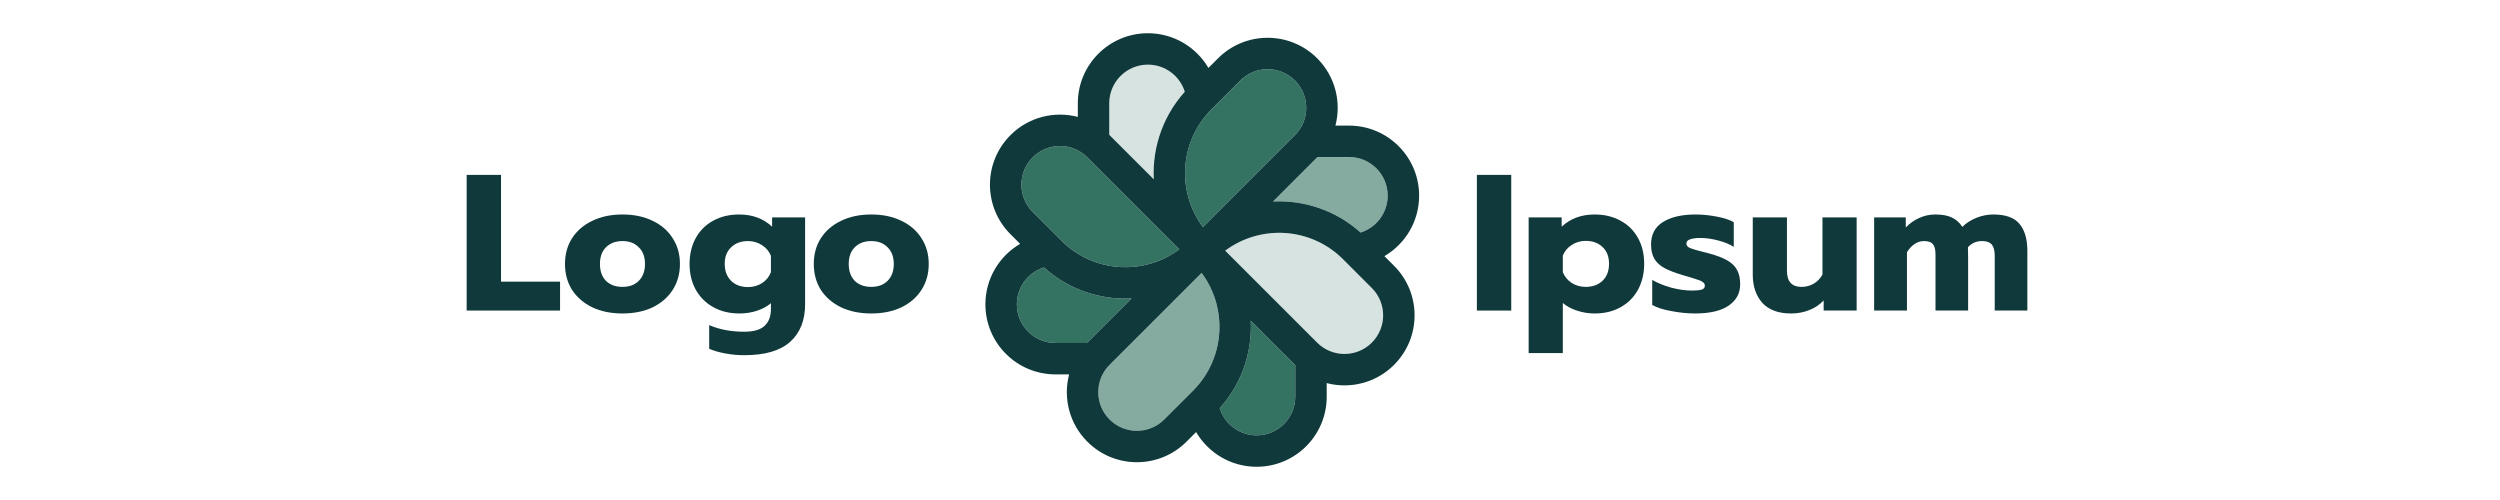
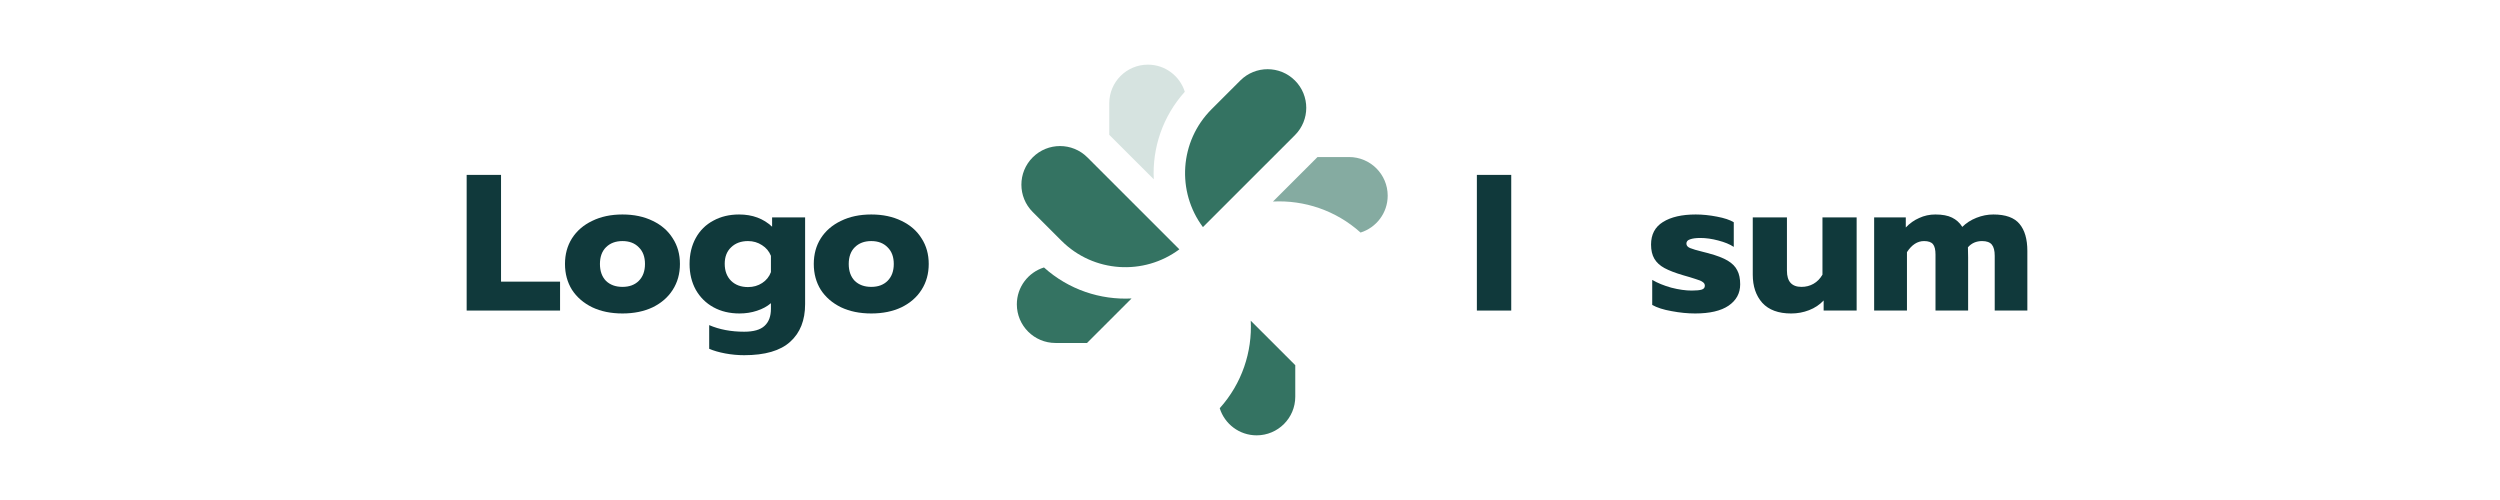
<svg xmlns="http://www.w3.org/2000/svg" width="250" height="50" viewBox="0 0 250 50" fill="none">
  <path fill-rule="evenodd" clip-rule="evenodd" d="M124.029 8.052C125.538 6.543 127.985 6.543 129.494 8.052C131.003 9.56 131.003 12.006 129.494 13.514L120.293 22.711C117.652 19.172 117.939 14.139 121.154 10.925L124.029 8.052Z" fill="#347362" />
-   <path fill-rule="evenodd" clip-rule="evenodd" d="M137.182 28.801C138.691 30.309 138.691 32.755 137.182 34.263C135.673 35.772 133.226 35.772 131.717 34.263L122.517 25.067C126.057 22.426 131.092 22.713 134.307 25.927L137.182 28.801Z" fill="#D6E3E0" />
-   <path fill-rule="evenodd" clip-rule="evenodd" d="M116.424 41.948C114.915 43.457 112.468 43.457 110.959 41.948C109.45 40.44 109.45 37.994 110.959 36.486L120.16 27.289C122.801 30.828 122.514 35.861 119.299 39.075L116.424 41.948Z" fill="#85ABA1" />
  <path fill-rule="evenodd" clip-rule="evenodd" d="M103.271 21.199C101.762 19.691 101.762 17.245 103.271 15.736C104.78 14.228 107.227 14.228 108.736 15.736L117.936 24.933C114.396 27.573 109.361 27.287 106.146 24.073L103.271 21.199Z" fill="#347362" />
  <path fill-rule="evenodd" clip-rule="evenodd" d="M121.973 40.822C124.198 38.349 125.232 35.184 125.075 32.069L129.494 36.486C129.505 36.497 129.516 36.508 129.527 36.519V39.672C129.527 41.805 127.797 43.534 125.663 43.534C123.929 43.534 122.463 42.394 121.973 40.822Z" fill="#347362" />
  <path fill-rule="evenodd" clip-rule="evenodd" d="M104.398 26.746C106.872 28.97 110.037 30.004 113.154 29.847L108.736 34.264C108.725 34.275 108.714 34.286 108.703 34.297H105.548C103.414 34.297 101.684 32.567 101.684 30.434C101.684 28.701 102.825 27.235 104.398 26.746Z" fill="#347362" />
  <path fill-rule="evenodd" clip-rule="evenodd" d="M136.055 23.255C133.581 21.03 130.415 19.997 127.299 20.153L131.717 15.737C131.728 15.726 131.739 15.715 131.75 15.704H134.905C137.039 15.704 138.769 17.433 138.769 19.566C138.769 21.299 137.627 22.765 136.055 23.255Z" fill="#85ABA1" />
  <path fill-rule="evenodd" clip-rule="evenodd" d="M118.48 9.178C116.255 11.651 115.221 14.815 115.378 17.931L110.959 13.514C110.948 13.503 110.937 13.492 110.926 13.481V10.328C110.926 8.195 112.656 6.465 114.79 6.465C116.524 6.465 117.99 7.606 118.48 9.178Z" fill="#D6E3E0" />
-   <path fill-rule="evenodd" clip-rule="evenodd" d="M114.79 3.323C110.92 3.323 107.782 6.459 107.782 10.328V11.691C105.453 11.082 102.873 11.69 101.048 13.514C98.311 16.25 98.311 20.686 101.048 23.421L102.012 24.385C99.935 25.601 98.54 27.854 98.54 30.434C98.54 34.303 101.678 37.439 105.549 37.439H106.912C106.303 39.767 106.911 42.346 108.736 44.17C111.473 46.906 115.91 46.906 118.647 44.17L121.522 41.297C124.058 38.762 125.242 35.388 125.075 32.069L129.494 36.485C132.231 39.221 136.668 39.221 139.405 36.485C142.143 33.75 142.143 29.314 139.405 26.578L138.442 25.615C140.518 24.399 141.913 22.145 141.913 19.566C141.913 15.697 138.775 12.561 134.905 12.561H133.542C134.15 10.233 133.542 7.653 131.717 5.829C128.98 3.094 124.543 3.094 121.806 5.829L118.931 8.703C116.395 11.238 115.211 14.612 115.378 17.931L110.959 13.514C110.948 13.503 110.937 13.492 110.926 13.481V10.328C110.926 8.195 112.656 6.465 114.79 6.465C116.524 6.465 117.991 7.606 118.48 9.178C118.626 9.017 118.776 8.858 118.931 8.703L120.842 6.793C119.626 4.717 117.371 3.323 114.79 3.323ZM131.75 15.703C131.739 15.714 131.728 15.726 131.717 15.736L127.299 20.153C130.416 19.996 133.581 21.03 136.055 23.255C137.628 22.765 138.769 21.299 138.769 19.566C138.769 17.433 137.039 15.703 134.905 15.703H131.75ZM108.703 34.296C108.714 34.285 108.725 34.274 108.736 34.263L113.155 29.846C110.038 30.003 106.872 28.97 104.398 26.745C102.826 27.235 101.684 28.701 101.684 30.434C101.684 32.567 103.414 34.296 105.549 34.296H108.703ZM104.277 26.636C104.157 26.525 104.039 26.411 103.923 26.295V26.295C104.039 26.411 104.157 26.525 104.277 26.636ZM125.663 46.677C123.082 46.677 120.827 45.283 119.611 43.207L121.522 41.297C121.677 41.142 121.828 40.983 121.973 40.822C122.463 42.393 123.929 43.534 125.663 43.534C127.797 43.534 129.527 41.805 129.527 39.672V36.519C130.433 37.412 131.521 38.009 132.671 38.309V39.672C132.671 43.541 129.533 46.677 125.663 46.677ZM129.494 8.052C127.985 6.543 125.538 6.543 124.029 8.052L121.154 10.925C117.939 14.139 117.652 19.172 120.293 22.711L129.494 13.514C131.003 12.006 131.003 9.56 129.494 8.052ZM137.182 34.263C138.691 32.755 138.691 30.309 137.182 28.801L134.307 25.927C131.092 22.713 126.057 22.426 122.517 25.067L131.717 34.263C133.226 35.772 135.673 35.772 137.182 34.263ZM116.424 41.948C114.915 43.457 112.468 43.457 110.959 41.948C109.45 40.44 109.45 37.994 110.959 36.486L120.16 27.289C122.801 30.828 122.514 35.861 119.299 39.075L116.424 41.948ZM103.271 15.736C101.762 17.245 101.762 19.691 103.271 21.199L106.146 24.073C109.361 27.287 114.396 27.573 117.937 24.933L108.736 15.736C107.227 14.228 104.78 14.228 103.271 15.736Z" fill="#10393B" />
  <path d="M46.666 17.489H50.103V28.164H56.006V31.056H46.666V17.489Z" fill="#10393B" />
  <path d="M62.247 31.347C61.095 31.347 60.085 31.14 59.218 30.726C58.35 30.299 57.677 29.717 57.198 28.979C56.732 28.229 56.499 27.368 56.499 26.398C56.499 25.427 56.732 24.573 57.198 23.836C57.677 23.085 58.35 22.503 59.218 22.089C60.085 21.662 61.095 21.448 62.247 21.448C63.399 21.448 64.409 21.662 65.276 22.089C66.143 22.503 66.81 23.085 67.276 23.836C67.755 24.573 67.994 25.427 67.994 26.398C67.994 27.368 67.755 28.229 67.276 28.979C66.81 29.717 66.143 30.299 65.276 30.726C64.409 31.14 63.399 31.347 62.247 31.347ZM62.247 28.688C62.933 28.688 63.477 28.487 63.878 28.086C64.292 27.672 64.499 27.109 64.499 26.398C64.499 25.686 64.292 25.13 63.878 24.729C63.477 24.314 62.933 24.107 62.247 24.107C61.561 24.107 61.011 24.314 60.596 24.729C60.195 25.13 59.994 25.686 59.994 26.398C59.994 27.109 60.195 27.672 60.596 28.086C61.011 28.487 61.561 28.688 62.247 28.688Z" fill="#10393B" />
  <path d="M74.414 35.52C73.793 35.52 73.165 35.462 72.53 35.345C71.909 35.229 71.372 35.074 70.919 34.88V32.512C71.941 32.952 73.106 33.172 74.414 33.172C75.359 33.172 76.038 32.977 76.453 32.589C76.88 32.201 77.093 31.632 77.093 30.881V30.318C76.718 30.642 76.252 30.894 75.695 31.075C75.152 31.256 74.569 31.347 73.948 31.347C72.964 31.347 72.097 31.14 71.346 30.726C70.595 30.312 70.006 29.73 69.579 28.979C69.165 28.229 68.957 27.368 68.957 26.398C68.957 25.414 69.165 24.547 69.579 23.797C69.993 23.046 70.576 22.47 71.326 22.069C72.077 21.655 72.938 21.448 73.909 21.448C75.242 21.448 76.343 21.856 77.21 22.671V21.739H80.511V30.415C80.511 32.033 80.013 33.288 79.016 34.181C78.032 35.074 76.498 35.52 74.414 35.52ZM74.802 28.707C75.333 28.707 75.805 28.572 76.22 28.3C76.634 28.028 76.925 27.666 77.093 27.213V25.582C76.912 25.13 76.614 24.774 76.2 24.515C75.786 24.243 75.32 24.107 74.802 24.107C74.103 24.107 73.54 24.314 73.113 24.729C72.686 25.13 72.472 25.679 72.472 26.378C72.472 27.09 72.686 27.659 73.113 28.086C73.54 28.5 74.103 28.707 74.802 28.707Z" fill="#10393B" />
  <path d="M87.126 31.347C85.973 31.347 84.964 31.14 84.096 30.726C83.229 30.299 82.556 29.717 82.077 28.979C81.611 28.229 81.378 27.368 81.378 26.398C81.378 25.427 81.611 24.573 82.077 23.836C82.556 23.085 83.229 22.503 84.096 22.089C84.964 21.662 85.973 21.448 87.126 21.448C88.278 21.448 89.287 21.662 90.155 22.089C91.022 22.503 91.689 23.085 92.155 23.836C92.634 24.573 92.873 25.427 92.873 26.398C92.873 27.368 92.634 28.229 92.155 28.979C91.689 29.717 91.022 30.299 90.155 30.726C89.287 31.14 88.278 31.347 87.126 31.347ZM87.126 28.688C87.812 28.688 88.355 28.487 88.757 28.086C89.171 27.672 89.378 27.109 89.378 26.398C89.378 25.686 89.171 25.13 88.757 24.729C88.355 24.314 87.812 24.107 87.126 24.107C86.439 24.107 85.889 24.314 85.475 24.729C85.074 25.13 84.873 25.686 84.873 26.398C84.873 27.109 85.074 27.672 85.475 28.086C85.889 28.487 86.439 28.688 87.126 28.688Z" fill="#10393B" />
  <path d="M147.687 17.489H151.124V31.056H147.687V17.489Z" fill="#10393B" />
-   <path d="M152.865 21.739H156.166V22.671C157.032 21.856 158.133 21.448 159.466 21.448C160.437 21.448 161.298 21.655 162.049 22.069C162.8 22.47 163.382 23.046 163.796 23.797C164.211 24.534 164.418 25.395 164.418 26.378C164.418 27.349 164.211 28.216 163.796 28.979C163.382 29.73 162.8 30.312 162.049 30.726C161.311 31.14 160.45 31.347 159.466 31.347C158.845 31.347 158.249 31.25 157.681 31.056C157.124 30.875 156.657 30.622 156.282 30.299V35.306H152.865V21.739ZM158.573 28.688C159.273 28.688 159.836 28.481 160.262 28.067C160.689 27.653 160.904 27.09 160.904 26.378C160.904 25.666 160.689 25.11 160.262 24.709C159.836 24.295 159.273 24.088 158.573 24.088C158.056 24.088 157.589 24.224 157.175 24.495C156.761 24.754 156.464 25.11 156.282 25.563V27.213C156.464 27.666 156.761 28.028 157.175 28.3C157.589 28.559 158.056 28.688 158.573 28.688Z" fill="#10393B" />
  <path d="M169.513 31.347C168.762 31.347 167.979 31.269 167.164 31.114C166.348 30.972 165.7 30.765 165.222 30.493V27.989C165.752 28.3 166.386 28.559 167.125 28.766C167.875 28.96 168.561 29.057 169.183 29.057C169.636 29.057 169.966 29.024 170.173 28.96C170.38 28.895 170.484 28.766 170.484 28.572C170.484 28.416 170.413 28.293 170.271 28.203C170.141 28.099 169.894 27.996 169.532 27.892C169.183 27.776 168.775 27.653 168.309 27.523C167.519 27.29 166.899 27.051 166.445 26.805C165.992 26.559 165.656 26.249 165.435 25.874C165.215 25.498 165.105 25.026 165.105 24.457C165.105 23.447 165.5 22.697 166.29 22.205C167.092 21.701 168.186 21.448 169.571 21.448C170.245 21.448 170.95 21.519 171.688 21.662C172.439 21.804 173.001 21.992 173.377 22.225V24.69C172.989 24.431 172.471 24.217 171.823 24.049C171.19 23.881 170.594 23.797 170.037 23.797C169.598 23.797 169.254 23.842 169.008 23.933C168.762 24.01 168.64 24.153 168.64 24.36C168.64 24.554 168.762 24.703 169.008 24.806C169.254 24.91 169.694 25.039 170.328 25.194C170.743 25.298 170.918 25.343 170.852 25.33C171.681 25.55 172.322 25.796 172.775 26.068C173.228 26.339 173.545 26.663 173.726 27.038C173.921 27.4 174.018 27.866 174.018 28.436C174.018 29.328 173.63 30.04 172.853 30.571C172.089 31.088 170.975 31.347 169.513 31.347Z" fill="#10393B" />
  <path d="M179.12 31.348C177.839 31.348 176.875 30.992 176.227 30.28C175.594 29.568 175.276 28.63 175.276 27.466V21.74H178.694V27.077C178.694 28.151 179.179 28.688 180.15 28.688C180.59 28.688 180.991 28.585 181.354 28.378C181.716 28.171 182.014 27.867 182.246 27.466V21.74H185.664V31.056H182.364V30.047C181.963 30.474 181.476 30.797 180.907 31.017C180.338 31.238 179.742 31.348 179.12 31.348Z" fill="#10393B" />
  <path d="M187.414 21.739H190.579V22.749C190.968 22.335 191.414 22.018 191.919 21.798C192.424 21.565 192.961 21.448 193.531 21.448C194.23 21.448 194.787 21.552 195.201 21.759C195.628 21.966 195.971 22.276 196.23 22.69C196.618 22.302 197.091 21.998 197.648 21.778C198.204 21.558 198.768 21.448 199.336 21.448C200.566 21.448 201.44 21.765 201.958 22.399C202.476 23.02 202.735 23.92 202.735 25.097V31.056H199.472V25.582C199.472 25.065 199.375 24.69 199.181 24.457C198.987 24.224 198.663 24.107 198.211 24.107C197.628 24.107 197.155 24.314 196.793 24.729C196.806 24.948 196.812 25.285 196.812 25.738V31.056H193.55V25.447C193.55 24.968 193.466 24.625 193.298 24.418C193.129 24.211 192.831 24.107 192.405 24.107C191.744 24.107 191.175 24.476 190.696 25.214V31.056H187.414V21.739Z" fill="#10393B" />
</svg>